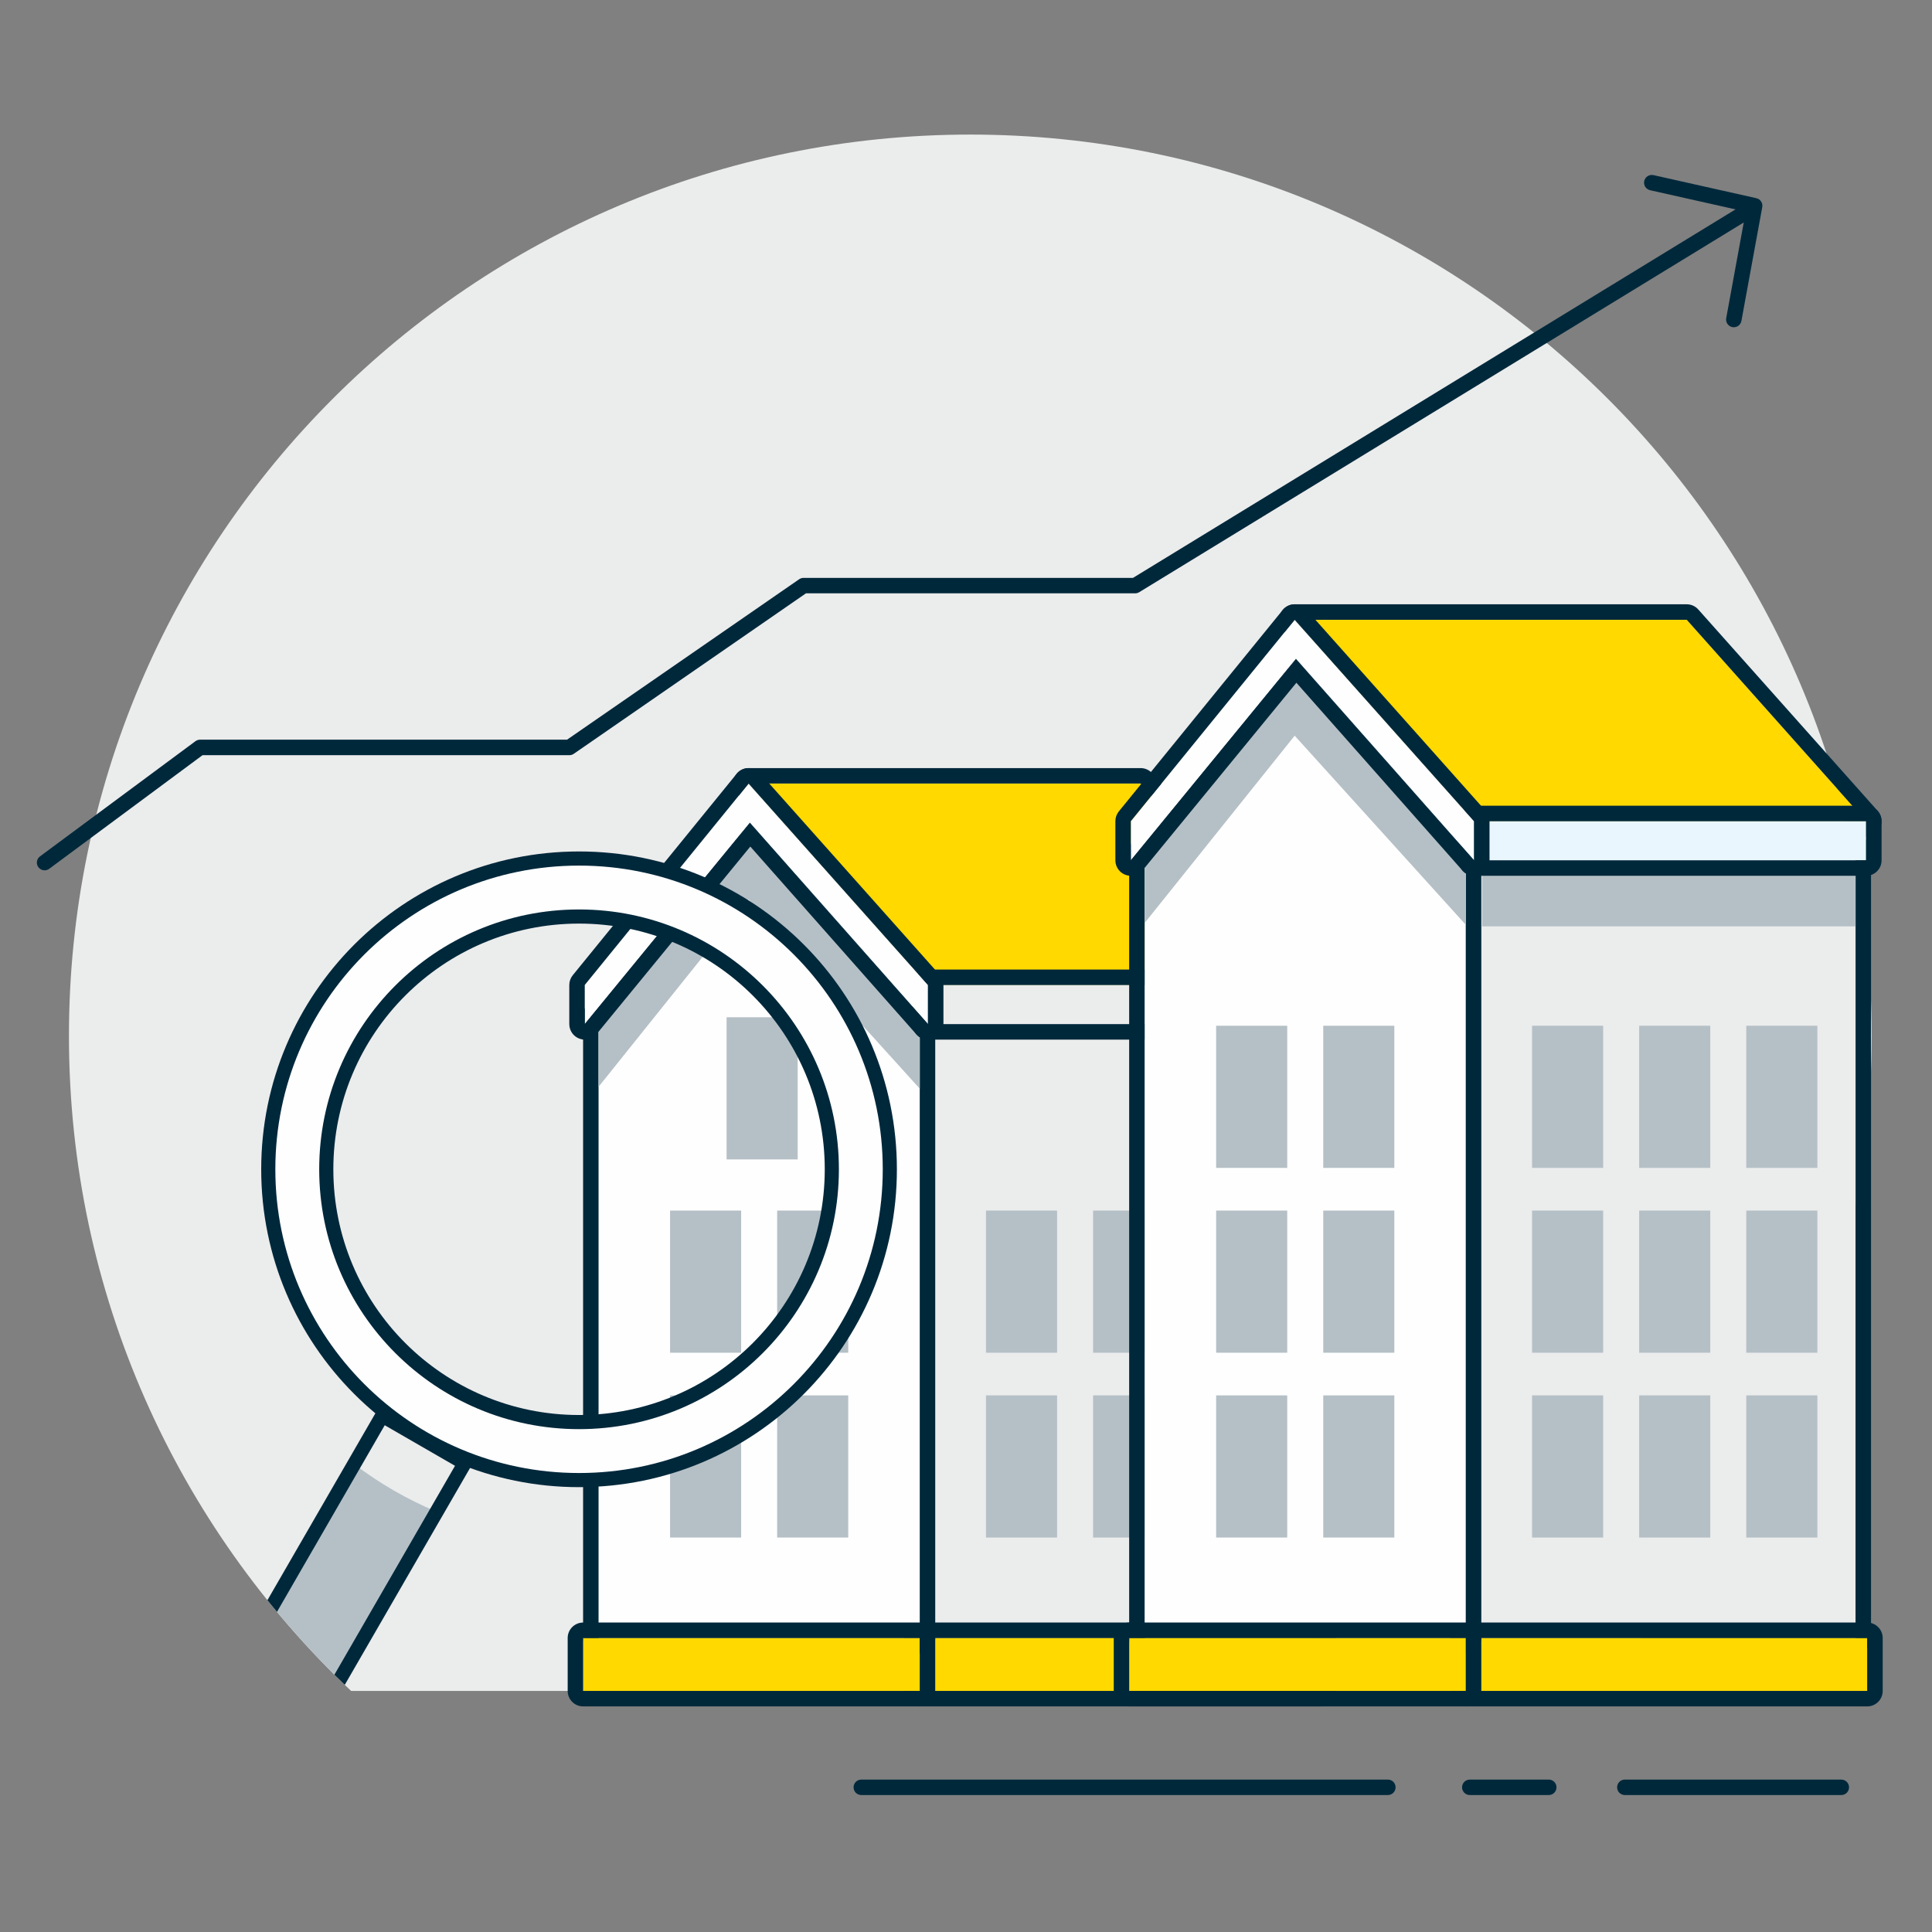
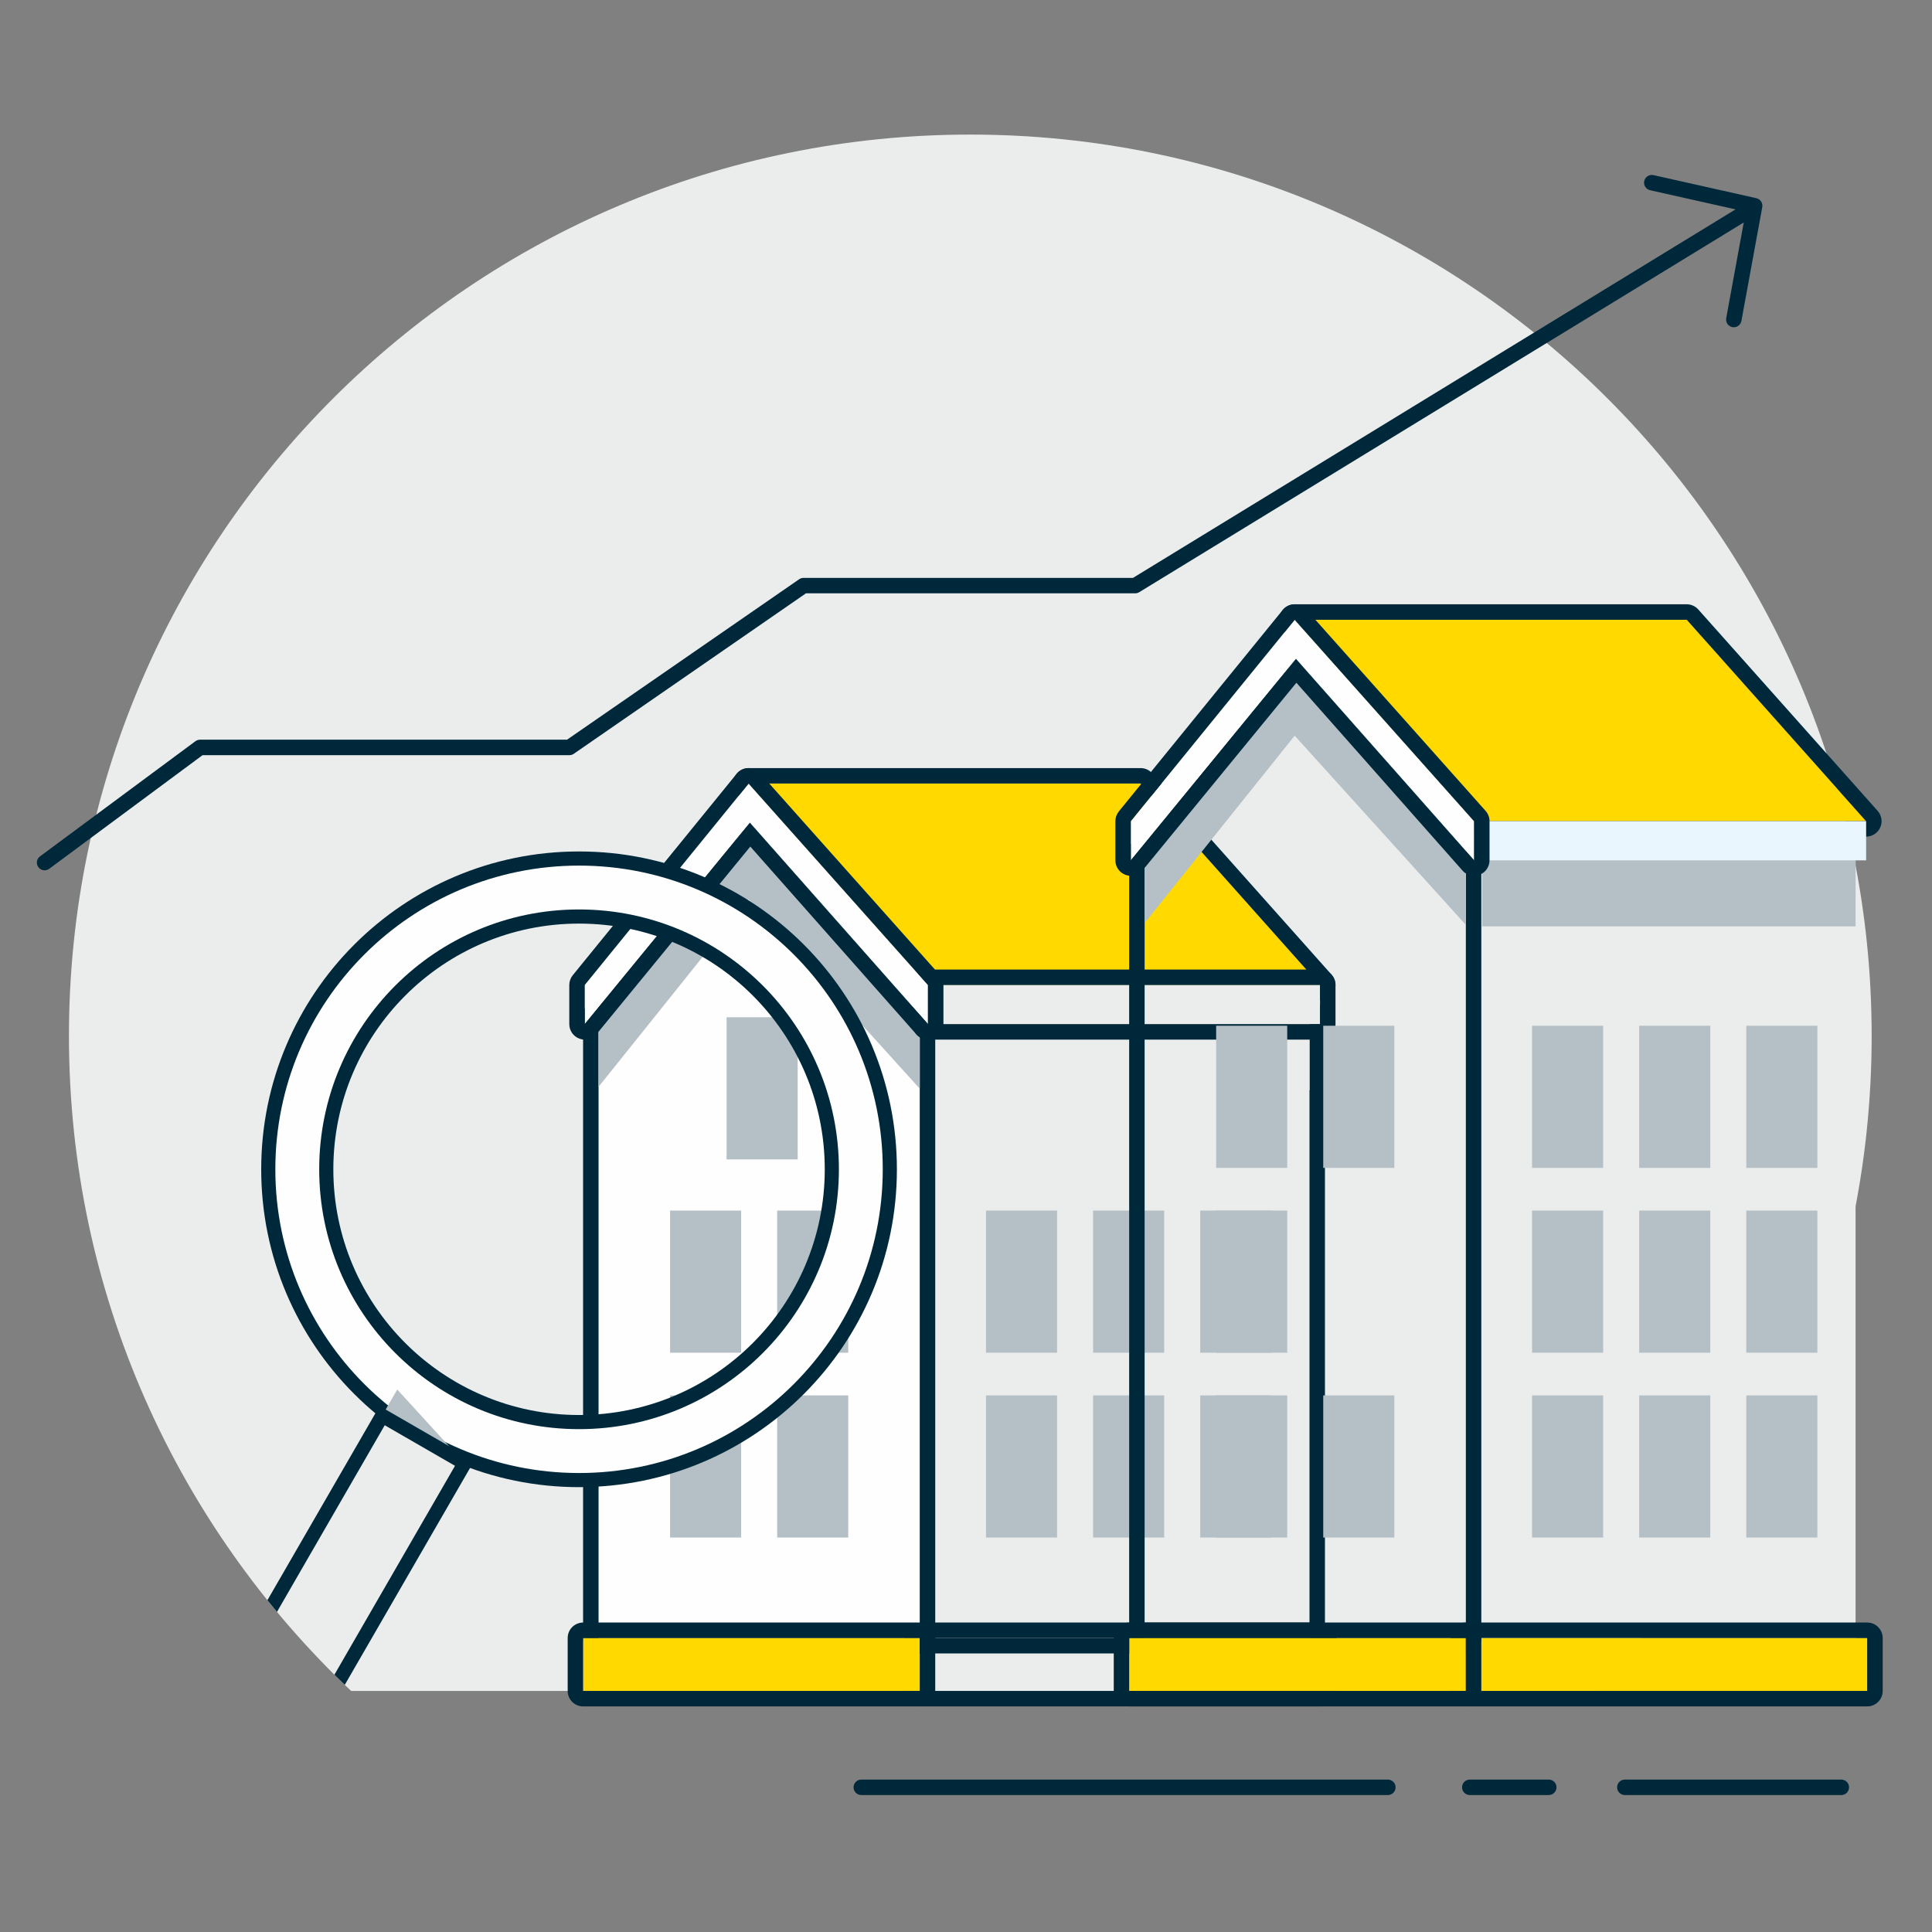
<svg xmlns="http://www.w3.org/2000/svg" xml:space="preserve" width="50mm" height="50mm" style="shape-rendering:geometricPrecision; text-rendering:geometricPrecision; image-rendering:optimizeQuality; fill-rule:evenodd; clip-rule:evenodd" viewBox="0 0 5000 5000">
  <rect x="0" y="0" width="5000" height="5000" fill="#808080" stroke="none" />
  <defs>
    <style type="text/css">  .fil7 {fill:#B5C0C6} .fil8 {fill:#EBECEC} .fil6 {fill:#FEFEFE} .fil1 {fill:#00283B;fill-rule:nonzero} .fil2 {fill:#B5C0C6;fill-rule:nonzero} .fil5 {fill:#E9F6FD;fill-rule:nonzero} .fil0 {fill:#EBECEC;fill-rule:nonzero} .fil4 {fill:#FEFEFE;fill-rule:nonzero} .fil3 {fill:#FFD900;fill-rule:nonzero}  </style>
  </defs>
  <g id="Слой_x0020_1">
    <path class="fil0" d="M2511.14 348.28c-1288.31,0 -2332.7,1044.42 -2332.7,2332.7 0,667.76 280.6,1269.95 730.3,1695.19l3204.81 0c449.69,-425.24 730.29,-1027.43 730.29,-1695.19 0,-1288.28 -1044.38,-2332.7 -2332.7,-2332.7z" />
    <path class="fil1" d="M4765.31 4605.57l-560.26 0c-11.05,0 -20,8.94 -20,19.99 0,11.04 8.95,20 20,20l560.26 0c11.04,0 19.99,-8.96 19.99,-20 0,-11.05 -8.95,-19.99 -19.99,-19.99z" />
    <path class="fil1" d="M4008.2 4605.57l-204.42 0c-11.05,0 -19.99,8.94 -19.99,19.99 0,11.04 8.94,20 19.99,20l204.42 0c11.04,0 19.99,-8.96 19.99,-20 0,-11.05 -8.95,-19.99 -19.99,-19.99z" />
    <path class="fil1" d="M3591.8 4605.57l-1362.8 0c-11.04,0 -19.99,8.94 -19.99,19.99 0,11.04 8.95,20 19.99,20l1362.8 0c11.04,0 19.98,-8.96 19.98,-20 0,-11.05 -8.94,-19.99 -19.98,-19.99z" />
    <polygon class="fil2" points="1763.42,3588.64 1947.38,3588.64 1947.38,3288.28 1763.42,3288.28 " />
    <polygon class="fil2" points="1763.42,3979.16 1947.38,3979.16 1947.38,3678.81 1763.42,3678.81 " />
    <polygon class="fil0" points="2380.37,4239.11 3388.97,4239.11 3388.97,2627.08 2380.37,2627.08 " />
    <path class="fil1" d="M3388.97 2587.12l-1008.6 0c-22.09,0 -39.99,17.89 -39.99,39.97l0 1612.02c0,22.09 17.9,39.99 39.99,39.99l1008.6 0c22.07,0 39.98,-17.9 39.98,-39.99l0 -1612.02c0,-22.08 -17.91,-39.97 -39.98,-39.97zm0 1651.99l-1008.6 0 0 -1612.02 1008.6 0 0 1612.02z" />
-     <polygon class="fil3" points="2380.37,4376.17 3419.13,4376.17 3419.13,4239.11 2380.37,4239.11 " />
    <path class="fil1" d="M3419.13 4199.13l-1038.76 0c-22.09,0 -39.99,17.91 -39.99,39.98l0 137.06c0,22.08 17.9,39.98 39.99,39.98l1038.76 0c22.09,0 39.99,-17.9 39.99,-39.98l0 -137.06c0,-22.07 -17.9,-39.98 -39.99,-39.98zm0 177.04l-1038.76 0 0 -137.06 1038.76 0 0 137.06z" />
    <polygon class="fil4" points="1549.01,2627.09 1549.01,4239.11 2380.37,4239.11 2380.37,2627.09 1940.67,2129.19 " />
    <path class="fil1" d="M1970.64 2102.76c-7.61,-8.64 -18.53,-13.55 -29.96,-13.55 -0.39,0 -0.77,0 -1.15,0 -11.86,0.36 -22.96,5.91 -30.3,15.26l-391.65 497.91c-5.55,6.99 -8.55,15.72 -8.55,24.71l0 1612.02c0,22.09 17.89,39.99 39.98,39.99l831.36 0c22.09,0 39.99,-17.9 39.99,-39.99l0 -1612.02c0,-9.71 -3.56,-19.17 -10.02,-26.44l-439.7 -497.89zm409.73 2136.35l-831.36 0 0 -1612.02 391.66 -497.9 439.7 497.9 0 1612.02z" />
    <polygon class="fil3" points="1509.13,4376.17 2380.37,4376.17 2380.37,4239.11 1509.13,4239.11 " />
    <path class="fil1" d="M2380.37 4199.13l-871.24 0c-22.07,0 -39.98,17.91 -39.98,39.98l0 137.06c0,22.08 17.91,39.98 39.98,39.98l871.24 0c22.09,0 39.99,-17.9 39.99,-39.98l0 -137.06c0,-22.07 -17.9,-39.98 -39.99,-39.98zm0 177.04l-871.24 0 0 -137.06 871.24 0 0 137.06z" />
    <polygon class="fil0" points="2422.47,2821.34 3388.97,2821.34 3388.97,2627.08 2422.47,2627.08 " />
    <polygon class="fil2" points="1549.01,2627.09 1549.01,2812.72 1937.38,2327.9 2380.37,2817.53 2380.37,2627.09 1940.67,2129.19 " />
    <polygon class="fil2" points="1734.12,3500.82 1918.08,3500.82 1918.08,3132.94 1734.12,3132.94 " />
    <polygon class="fil2" points="2011.31,3500.82 2195.27,3500.82 2195.27,3132.94 2011.31,3132.94 " />
    <polygon class="fil2" points="1880.41,3000.52 2064.37,3000.52 2064.37,2632.63 1880.41,2632.63 " />
    <polygon class="fil2" points="1734.12,3979.16 1918.08,3979.16 1918.08,3611.28 1734.12,3611.28 " />
    <polygon class="fil2" points="2011.31,3979.16 2195.27,3979.16 2195.27,3611.28 2011.31,3611.28 " />
    <polygon class="fil2" points="2551.73,3500.82 2735.71,3500.82 2735.71,3132.94 2551.73,3132.94 " />
    <polygon class="fil2" points="2828.93,3500.82 3012.89,3500.82 3012.89,3132.94 2828.93,3132.94 " />
    <polygon class="fil2" points="2551.73,3979.16 2735.71,3979.16 2735.71,3611.28 2551.73,3611.28 " />
    <polygon class="fil2" points="2828.93,3979.16 3012.89,3979.16 3012.89,3611.28 2828.93,3611.28 " />
    <polygon class="fil2" points="3106.12,3500.82 3290.1,3500.82 3290.1,3132.94 3106.12,3132.94 " />
    <polygon class="fil2" points="3106.12,3979.16 3290.1,3979.16 3290.1,3611.28 3106.12,3611.28 " />
    <polygon class="fil3" points="1937.38,2027.79 2401.62,2549.14 3416.27,2549.14 2952.03,2027.79 " />
    <path class="fil1" d="M2981.89 2001.27c-7.59,-8.54 -18.45,-13.45 -29.86,-13.45l-1014.65 0c-15.76,0 -30.05,9.27 -36.48,23.62 -6.46,14.45 -3.86,31.25 6.61,42.97l464.26 521.26c7.58,8.55 18.45,13.44 29.85,13.44l1014.65 0c15.75,0 30.04,-9.26 36.49,-23.62 6.44,-14.35 3.85,-31.17 -6.63,-42.97l-464.24 -521.25zm-580.27 547.87l-464.24 -521.35 1014.65 0 464.24 521.35 -1014.65 0z" />
    <polygon class="fil0" points="2401.62,2650.45 3416.27,2650.45 3416.27,2549.08 2401.62,2549.08 " />
    <path class="fil1" d="M3416.27 2509.16l-1014.65 0c-22.09,0 -39.99,17.9 -39.99,39.98l0 101.31c0,22.17 17.9,40.07 39.99,40.07l1014.65 0c22.09,0 39.99,-17.9 39.99,-40.07l0 -101.31c0,-22.08 -17.9,-39.98 -39.99,-39.98zm0 141.29l-1014.65 0 0 -101.31 1014.65 0 0 101.31z" />
    <polygon class="fil4" points="1513.31,2549.14 1513.31,2650.45 1940.67,2129.19 2401.62,2650.45 2401.62,2549.14 1937.38,2027.79 " />
    <path class="fil1" d="M1967.24 2001.27c-7.59,-8.54 -18.46,-13.45 -29.85,-13.45 -0.32,0 -0.61,0 -0.9,0 -11.72,0.26 -22.74,5.72 -30.13,14.81l-424.07 521.25c-5.79,7.18 -8.96,16.08 -8.96,25.26l0 101.31c0,16.89 10.61,31.98 26.52,37.7 4.4,1.55 8.96,2.37 13.45,2.37 11.76,0 23.19,-5.18 30.94,-14.64l397.57 -485 429.86 486.1c7.74,8.72 18.73,13.54 29.96,13.54 4.74,0 9.54,-0.92 14.16,-2.65 15.53,-5.89 25.82,-20.79 25.82,-37.42l0 -101.31c0,-9.81 -3.6,-19.26 -10.12,-26.62l-464.25 -521.25zm434.38 649.18l-460.95 -521.26 -427.36 521.26 0 -101.31 424.07 -521.35 464.24 521.35 0 101.31z" />
    <polygon class="fil0" points="3793.62,4239.11 4802.2,4239.11 4802.2,2203.14 3793.62,2203.14 " />
-     <path class="fil1" d="M4802.2 2163.17l-1008.58 0c-22.08,0 -39.98,17.9 -39.98,39.98l0 2035.96c0,22.09 17.9,39.99 39.98,39.99l1008.58 0c22.09,0 39.99,-17.9 39.99,-39.99l0 -2035.96c0,-22.08 -17.9,-39.98 -39.99,-39.98zm0 2075.94l-1008.58 0 0 -2035.96 1008.58 0 0 2035.96z" />
    <polygon class="fil3" points="3793.62,4376.17 4832.38,4376.17 4832.38,4239.11 3793.62,4239.11 " />
    <path class="fil1" d="M4832.39 4199.13l-1038.77 0c-22.08,0 -39.98,17.91 -39.98,39.98l0 137.06c0,22.08 17.9,39.98 39.98,39.98l1038.77 0c22.08,0 39.99,-17.9 39.99,-39.98l0 -137.06c0,-22.07 -17.91,-39.98 -39.99,-39.98zm0 177.04l-1038.77 0 0 -137.06 1038.77 0 0 137.06z" />
-     <polygon class="fil4" points="2962.26,2203.15 2962.26,4239.11 3793.62,4239.11 3793.62,2203.15 3353.91,1705.24 " />
    <path class="fil1" d="M3383.89 1678.8c-7.61,-8.62 -18.52,-13.53 -29.98,-13.53 -0.37,0 -0.75,0 -1.14,0 -11.86,0.36 -22.94,5.91 -30.29,15.26l-391.65 497.91c-5.55,6.99 -8.56,15.72 -8.56,24.71l0 2035.96c0,22.09 17.9,39.99 39.99,39.99l831.36 0c22.09,0 40,-17.9 40,-39.99l0 -2035.96c0,-9.72 -3.58,-19.17 -10.03,-26.44l-439.7 -497.91zm409.73 2560.31l-831.36 0 0 -2035.96 391.65 -497.91 439.71 497.91 0 2035.96z" />
    <polygon class="fil3" points="2922.38,4376.17 3793.62,4376.17 3793.62,4239.11 2922.38,4239.11 " />
    <path class="fil1" d="M3793.62 4199.13l-871.24 0c-22.09,0 -39.98,17.91 -39.98,39.98l0 137.06c0,22.08 17.89,39.98 39.98,39.98l871.24 0c22.09,0 40,-17.9 40,-39.98l0 -137.06c0,-22.07 -17.91,-39.98 -40,-39.98zm0 177.04l-871.24 0 0 -137.06 871.24 0 0 137.06z" />
    <polygon class="fil2" points="3835.71,2397.4 4802.2,2397.4 4802.2,2203.12 3835.71,2203.12 " />
    <polygon class="fil2" points="2962.26,2203.15 2962.26,2388.78 3350.62,1903.96 3793.62,2393.59 3793.62,2203.15 3353.91,1705.24 " />
    <polygon class="fil2" points="3147.37,3500.82 3331.33,3500.82 3331.33,3132.94 3147.37,3132.94 " />
-     <polygon class="fil2" points="3424.55,3500.82 3608.51,3500.82 3608.51,3132.94 3424.55,3132.94 " />
    <polygon class="fil2" points="3147.37,3979.16 3331.33,3979.16 3331.33,3611.28 3147.37,3611.28 " />
    <polygon class="fil2" points="3424.55,3979.16 3608.51,3979.16 3608.51,3611.28 3424.55,3611.28 " />
    <polygon class="fil2" points="3964.98,3500.82 4148.94,3500.82 4148.94,3132.94 3964.98,3132.94 " />
    <polygon class="fil2" points="4242.18,3500.82 4426.14,3500.82 4426.14,3132.94 4242.18,3132.94 " />
    <polygon class="fil2" points="3964.98,3979.16 4148.94,3979.16 4148.94,3611.28 3964.98,3611.28 " />
    <polygon class="fil2" points="4242.18,3979.16 4426.14,3979.16 4426.14,3611.28 4242.18,3611.28 " />
    <polygon class="fil2" points="4519.38,3500.82 4703.34,3500.82 4703.34,3132.94 4519.38,3132.94 " />
    <polygon class="fil2" points="4519.38,3979.16 4703.34,3979.16 4703.34,3611.28 4519.38,3611.28 " />
    <polygon class="fil2" points="3147.37,3022.51 3331.33,3022.51 3331.33,2654.61 3147.37,2654.61 " />
    <polygon class="fil2" points="3424.55,3022.51 3608.51,3022.51 3608.51,2654.61 3424.55,2654.61 " />
    <polygon class="fil2" points="3964.98,3022.51 4148.94,3022.51 4148.94,2654.61 3964.98,2654.61 " />
    <polygon class="fil2" points="4242.18,3022.51 4426.14,3022.51 4426.14,2654.61 4242.18,2654.61 " />
    <polygon class="fil2" points="4519.38,3022.51 4703.34,3022.51 4703.34,2654.61 4519.38,2654.61 " />
    <polygon class="fil3" points="3350.62,1603.94 3814.87,2125.2 4829.52,2125.2 4365.27,1603.94 " />
    <path class="fil1" d="M4395.14 1577.31c-7.59,-8.54 -18.46,-13.43 -29.87,-13.43l-1014.65 0c-15.75,0 -30.03,9.26 -36.49,23.62 -6.44,14.44 -3.85,31.25 6.63,42.97l464.26 521.35c7.58,8.44 18.44,13.35 29.85,13.35l1014.65 0c15.75,0 30.04,-9.27 36.49,-23.62 6.44,-14.35 3.85,-31.17 -6.63,-42.97l-464.24 -521.27zm-580.27 547.89l-464.25 -521.26 1014.65 0 464.25 521.26 -1014.65 0z" />
    <polygon class="fil5" points="3814.87,2226.59 4829.52,2226.59 4829.52,2125.22 3814.87,2125.22 " />
-     <path class="fil1" d="M4829.52 2085.21l-1014.65 0c-22.08,0 -39.99,17.9 -39.99,39.99l0 101.39c0,22.08 17.91,39.97 39.99,39.97l1014.65 0c22.09,0 39.98,-17.89 39.98,-39.97l0 -101.39c0,-22.09 -17.89,-39.99 -39.98,-39.99zm0 141.38l-1014.65 0 0 -101.39 1014.65 0 0 101.39z" />
    <polygon class="fil4" points="2926.56,2125.2 2926.56,2226.59 3353.91,1705.24 3814.87,2226.59 3814.87,2125.2 3350.62,1603.94 " />
    <path class="fil1" d="M3380.49 1577.31c-7.61,-8.54 -18.46,-13.43 -29.87,-13.43 -0.29,0 -0.59,0 -0.89,0.08 -11.72,0.18 -22.73,5.63 -30.13,14.72l-424.06 521.25c-5.8,7.19 -8.96,16.08 -8.96,25.27l0 101.39c0,16.81 10.61,31.9 26.52,37.62 4.41,1.54 8.95,2.35 13.46,2.35 11.75,0 23.17,-5.17 30.92,-14.62l397.58 -485 429.86 486.09c7.74,8.72 18.73,13.53 29.97,13.53 4.74,0 9.53,-0.9 14.15,-2.63 15.54,-5.91 25.83,-20.81 25.83,-37.34l0 -101.39c0,-9.82 -3.61,-19.26 -10.14,-26.62l-464.24 -521.27zm434.38 649.28l-460.96 -521.35 -427.35 521.35 0 -101.39 424.06 -521.26 464.25 521.26 0 101.39z" />
    <path class="fil1" d="M4495.36 539.54l-1563.19 956.01 -852.62 0c-4.06,0 -8.03,1.27 -11.37,3.55l-600.7 415.21 -949.88 0c-4.29,0 -8.47,1.45 -11.92,4l-402.2 298.01c-8.87,6.54 -10.74,19.08 -4.16,27.99 3.93,5.27 9.96,8.09 16.09,8.09 4.13,0 8.29,-1.27 11.87,-3.92l396.91 -294.1 949.54 0c4.06,0 8.02,-1.27 11.35,-3.64l600.72 -415.21 852.01 0c3.68,0 7.28,-1 10.43,-2.92l1567.98 -958.91c9.43,-5.82 12.39,-18.08 6.62,-27.53 -5.76,-9.46 -18.05,-12.36 -27.48,-6.63z" />
    <path class="fil1" d="M4545.43 512.92l-266.25 -59.7c-10.78,-2.36 -21.46,4.36 -23.89,15.17 -2.41,10.82 4.36,21.44 15.15,23.9l247.49 55.51 -50.51 275.58c-1.99,10.81 5.2,21.26 16.07,23.26 1.21,0.18 2.43,0.27 3.62,0.27 9.47,0 17.88,-6.73 19.64,-16.35l53.97 -294.48c1.94,-10.54 -4.81,-20.81 -15.29,-23.16z" />
    <path class="fil6" d="M1498.57 2221.86c-444.2,0 -804.29,360.09 -804.29,804.29 0,444.2 360.09,804.29 804.29,804.29 444.2,0 804.29,-360.09 804.29,-804.29 0,-444.2 -360.09,-804.29 -804.29,-804.29zm0 150.11c-361.29,0 -654.18,292.88 -654.18,654.18 0,361.29 292.89,654.19 654.18,654.19 361.29,0 654.19,-292.9 654.19,-654.19 0,-361.3 -292.9,-654.18 -654.19,-654.18z" />
    <path class="fil1" d="M1498.57 2240.15c-217.06,0 -413.58,87.98 -555.79,230.2 -142.22,142.22 -230.21,338.74 -230.21,555.8 0,217.05 87.99,413.57 230.21,555.79 142.23,142.22 338.74,230.21 555.79,230.21 217.05,0 413.57,-87.99 555.8,-230.21 142.22,-142.23 230.2,-338.75 230.2,-555.79 0,-217.05 -87.98,-413.57 -230.2,-555.8 -142.21,-142.22 -338.74,-230.2 -555.8,-230.2zm-581.64 204.34c148.86,-148.84 354.52,-240.93 581.64,-240.93 227.13,0 432.8,92.09 581.65,240.93 148.84,148.86 240.93,354.52 240.93,581.66 0,227.14 -92.09,432.79 -240.93,581.65 -148.85,148.84 -354.51,240.93 -581.65,240.93 -227.14,0 -432.78,-92.09 -581.64,-240.93 -148.86,-148.86 -240.93,-354.52 -240.93,-581.65 0,-227.13 92.07,-432.8 240.93,-581.66zm581.64 -54.24c-175.61,0 -334.58,71.17 -449.66,186.24 -115.06,115.06 -186.24,274.05 -186.24,449.66 0,175.6 71.18,334.59 186.24,449.66 115.05,115.04 274.06,186.24 449.66,186.24 175.6,0 334.61,-71.2 449.66,-186.24 115.04,-115.06 186.24,-274.06 186.24,-449.66 0,-175.6 -71.2,-334.61 -186.24,-449.66 -115.06,-115.07 -274.06,-186.24 -449.66,-186.24zm-475.51 160.39c121.7,-121.69 289.82,-196.97 475.51,-196.97 185.67,0 353.83,75.28 475.52,196.97 121.67,121.69 196.96,289.81 196.96,475.51 0,185.67 -75.29,353.81 -196.96,475.5 -121.69,121.69 -289.85,196.97 -475.52,196.97 -185.69,0 -353.81,-75.28 -475.51,-196.97 -121.69,-121.69 -196.96,-289.83 -196.96,-475.5 0,-185.7 75.27,-353.82 196.96,-475.51z" />
-     <path class="fil7" d="M1202.47 3786.87l-213.44 -123.22 -284.58 492.91c54.6,66.79 112.85,130.47 174.42,190.8l323.6 -560.49z" />
+     <path class="fil7" d="M1202.47 3786.87l-213.44 -123.22 -284.58 492.91l323.6 -560.49z" />
    <path class="fil8" d="M1202.47 3786.87l-213.44 -123.22 -72.42 125.44c65.1,49.73 136.75,91.31 213.42,123.25l72.44 -125.47z" />
    <path class="fil1" d="M1177.57 3793.52l-181.88 -105.01 -278.88 483.04c-8.33,-10 -16.59,-20.07 -24.77,-30.21 96.7,-167.57 193.47,-335.11 290.34,-502.56l15.73 9.08 229.28 132.37c-111.83,193.3 -223.51,386.71 -335.12,580.16 -8.99,-8.69 -17.97,-17.41 -26.83,-26.25l312.13 -540.62z" />
  </g>
</svg>